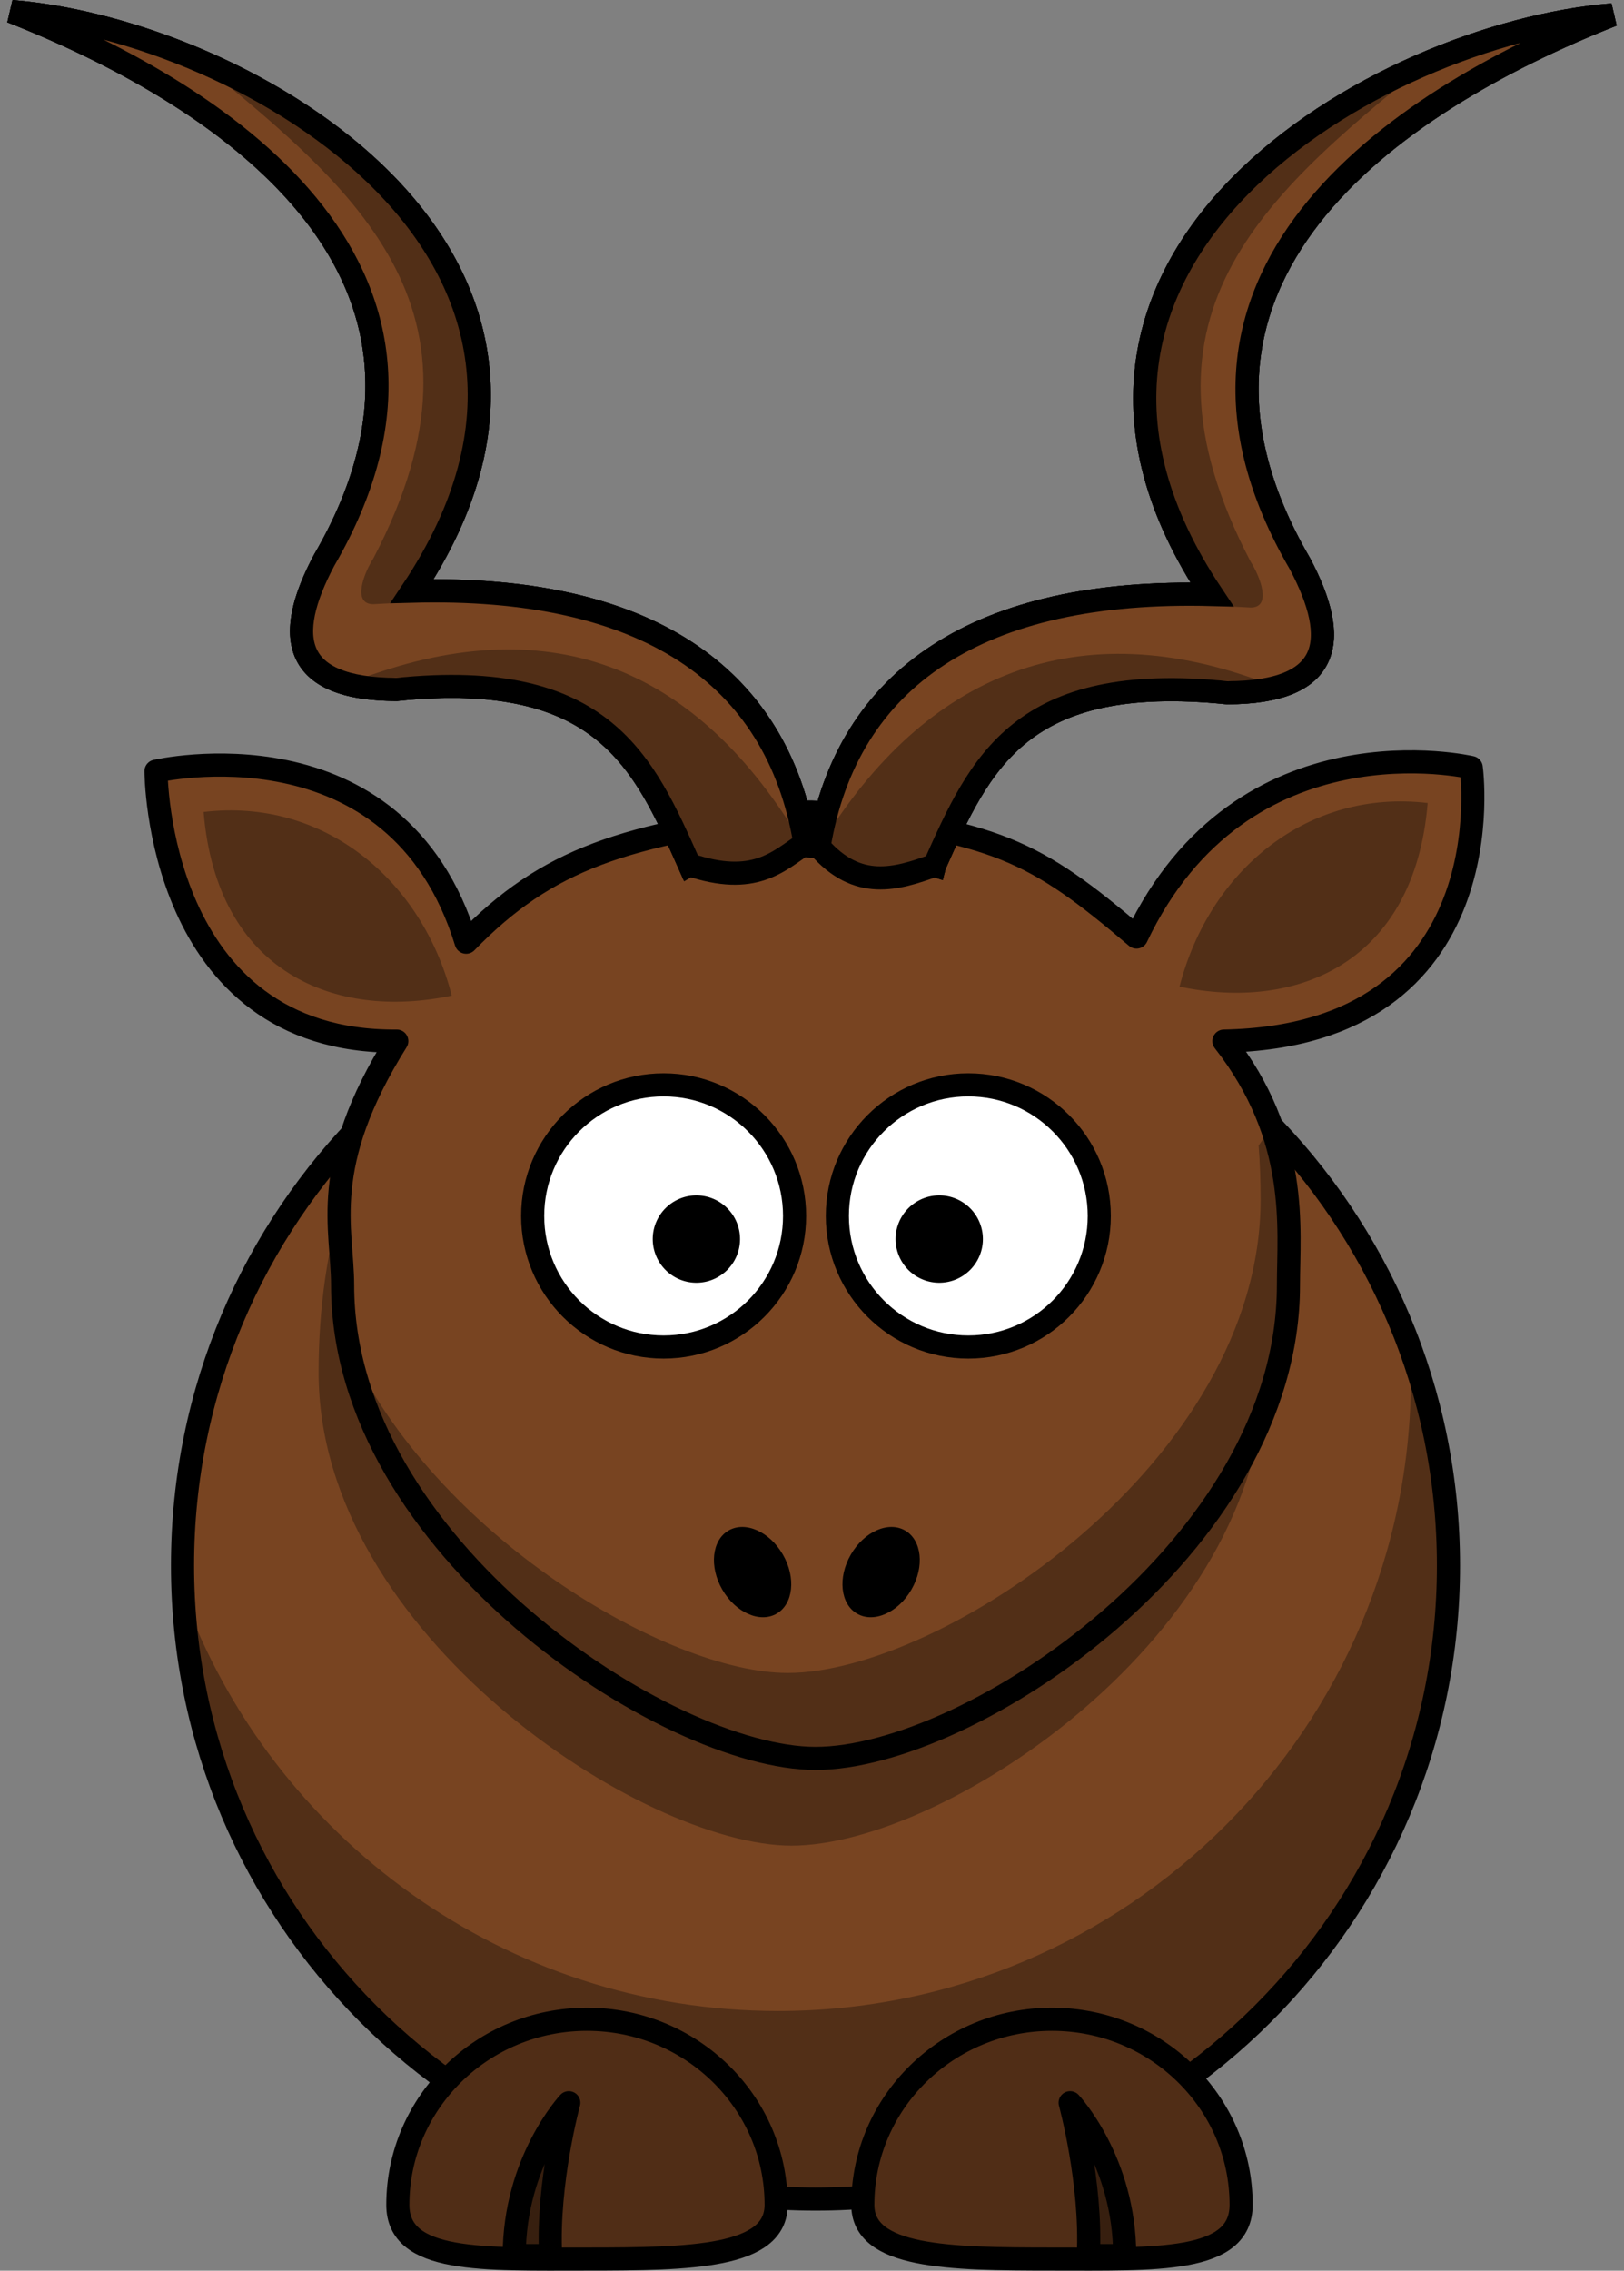
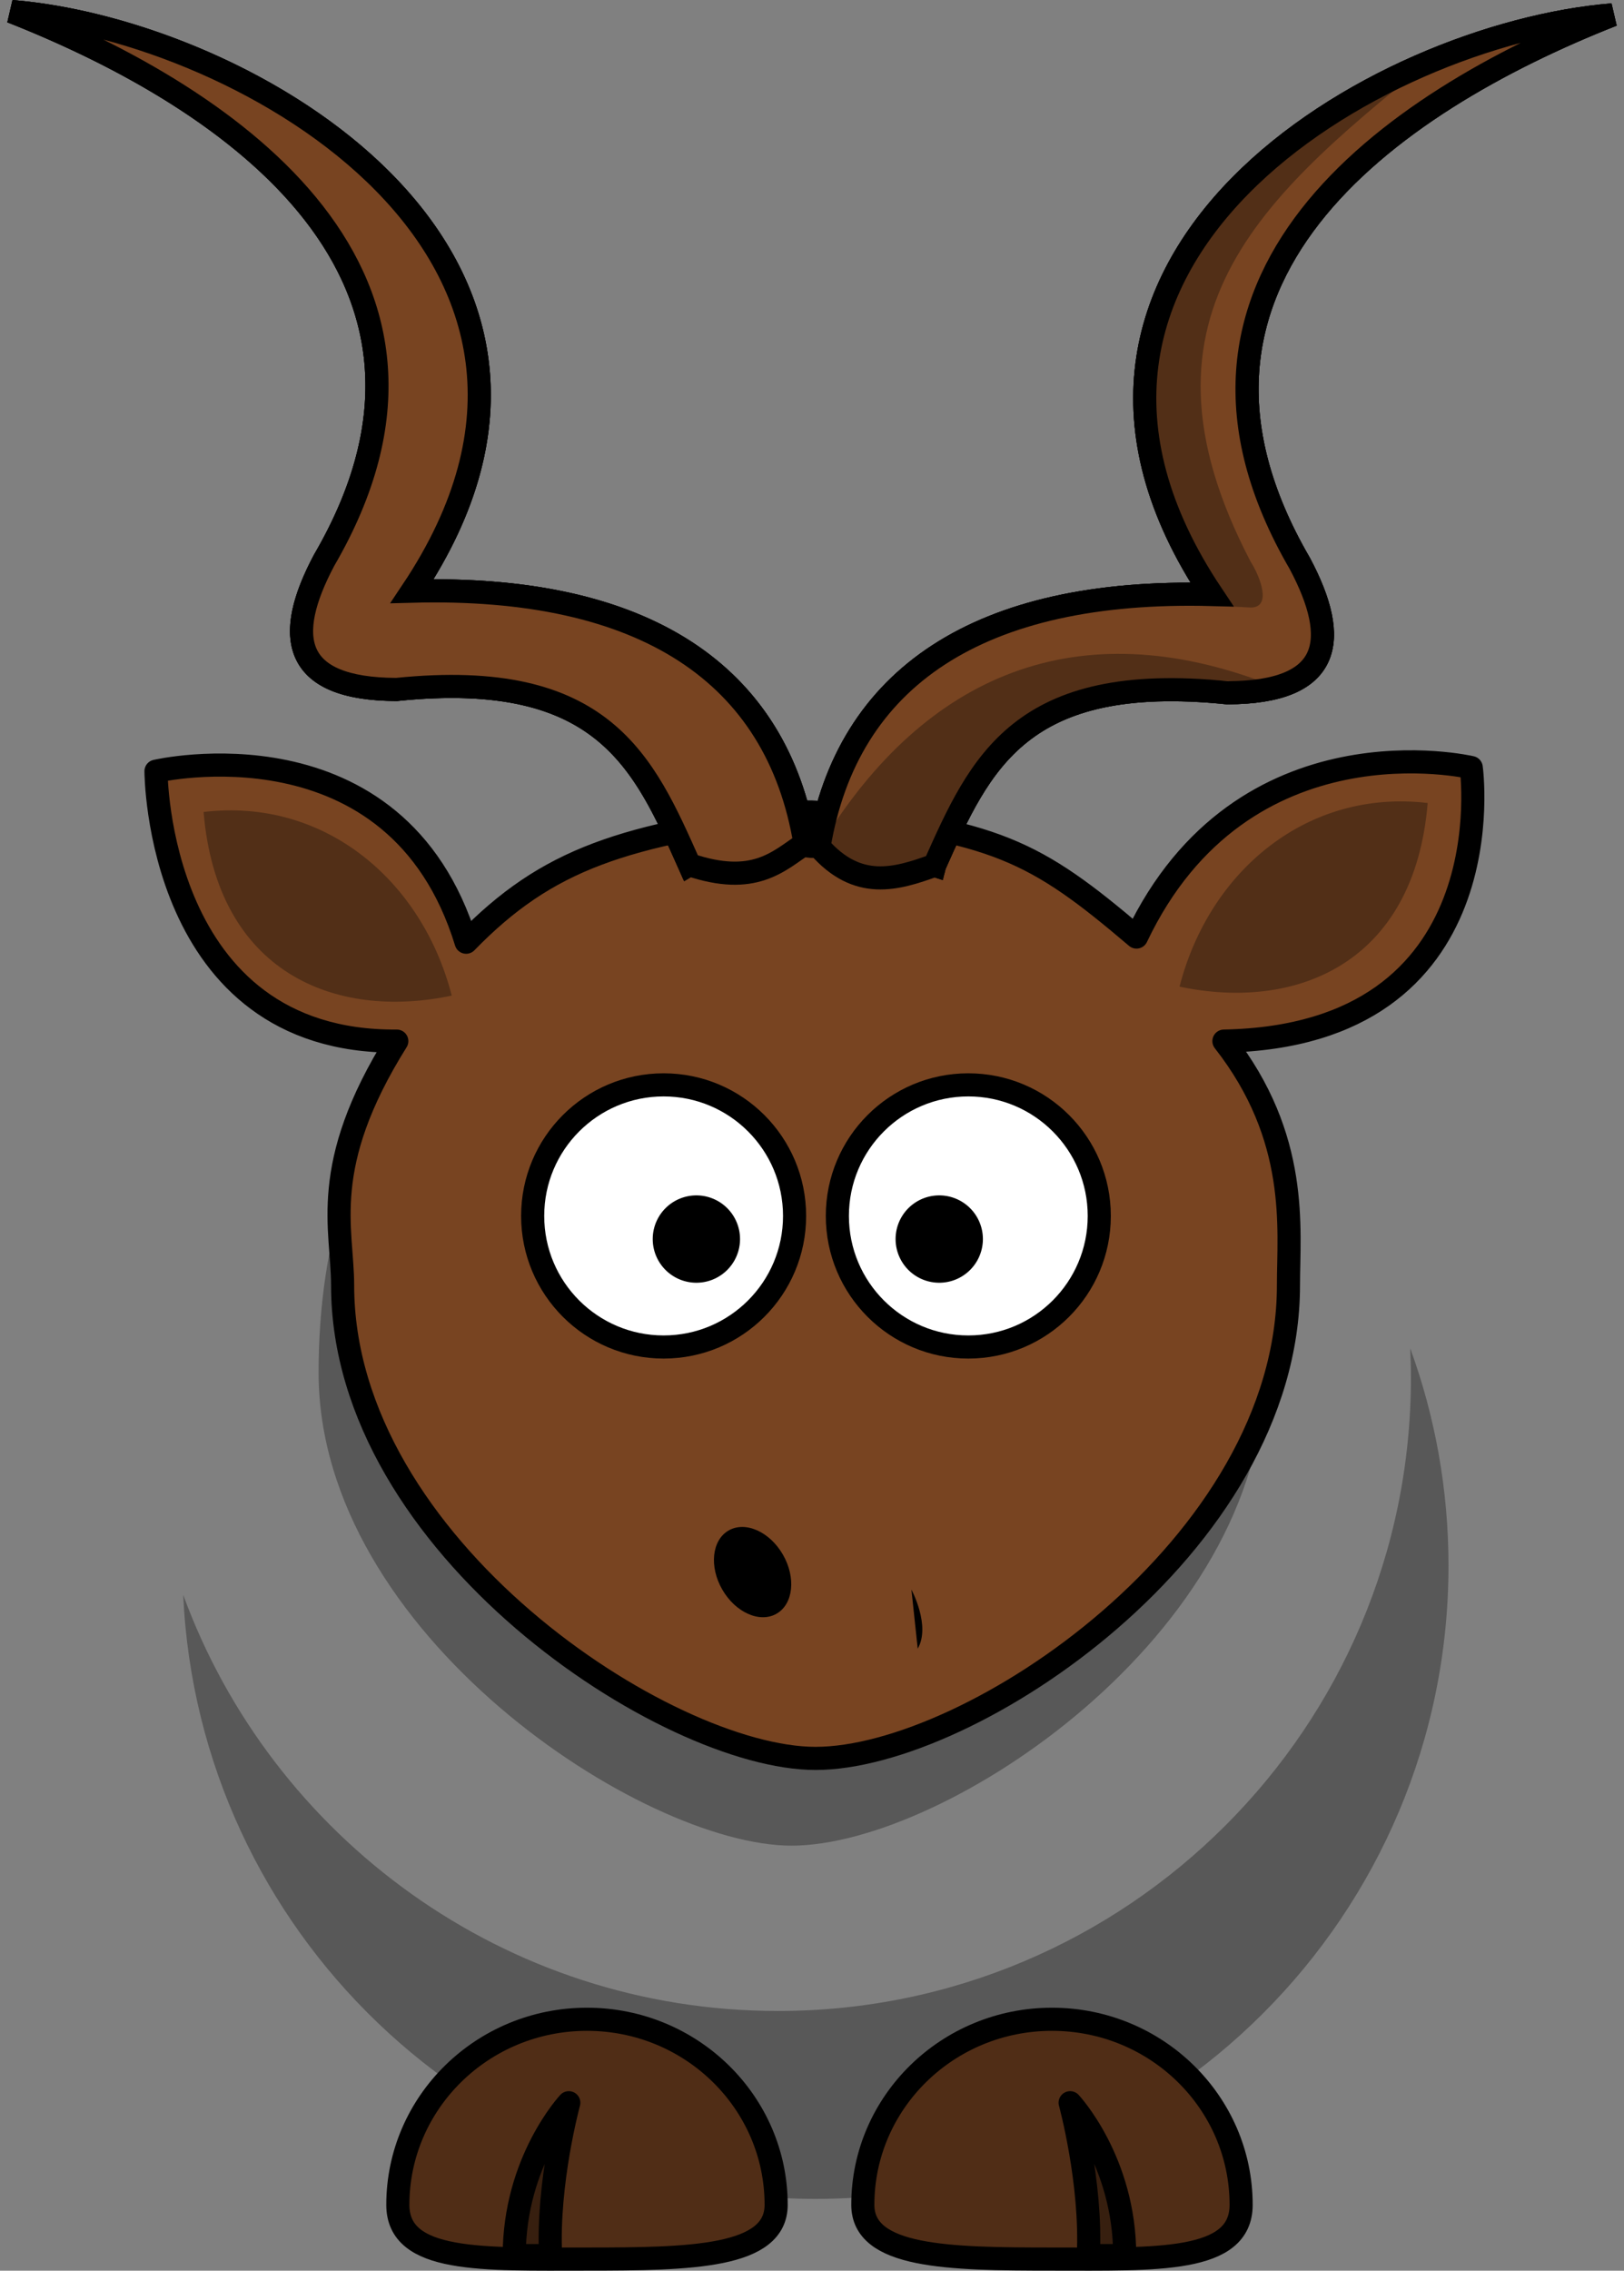
<svg xmlns="http://www.w3.org/2000/svg" viewBox="0 0 281.05 392.74" version="1.0">
  <rect x="0" y="0" width="281.05" height="392.74" fill="#808080" stroke="none" />
-   <path d="M250.67 270.78c.018 60.508-49.029 109.57-109.54 109.57-60.508 0-109.55-49.061-109.54-109.57-.018-60.508 49.029-109.57 109.54-109.57 60.508 0 109.55 49.061 109.54 109.57z" stroke-linejoin="round" stroke="#000" stroke-linecap="round" stroke-width="4" fill="#784421" />
  <path d="M244.05 233.2c.077 1.682.125 3.393.125 5.094 0 60.464-49.067 109.53-109.53 109.53-47.262 0-87.591-30-102.94-71.97 2.654 58.113 50.674 104.47 109.44 104.47 60.464 0 109.53-49.066 109.53-109.53 0-13.201-2.338-25.87-6.625-37.593z" fill-opacity=".314" />
  <path d="M149.32 381.35c0 9.09 14.665 9.381 32.735 9.381s32.735.694 32.735-9.381c0-17.716-14.665-32.094-32.735-32.094s-32.735 14.378-32.735 32.094z" stroke-linejoin="round" stroke="#000" stroke-linecap="round" stroke-width="4" fill="#502d16" />
  <path d="M218.81 237.39c0 45.174-55.121 81.838-81.838 81.838-25.718 0-81.838-36.663-81.838-81.838 0-45.174 24.625-81.838 81.838-81.838 57.223 0 81.838 36.663 81.838 81.838z" fill-opacity=".314" />
  <path d="M194.64 390.13c0-16.368-9.443-26.44-9.443-26.44s3.777 13.849 3.148 26.44h6.295z" stroke-linejoin="round" fill-rule="evenodd" fill-opacity=".314" stroke="#000" stroke-width="4" />
  <path d="M138.48 140.48c-30.577 3.742-43.774 8.075-57.81 22.487-12.044-39.28-53.674-29.579-53.674-29.579s.034 47.007 41.674 46.684c-13.583 21.684-9.378 32.421-9.378 42.221 0 45.174 56.126 81.844 81.844 81.844 26.717 0 81.844-36.669 81.844-81.844 0-9.8 1.968-25.457-11.167-42.221 49.231-.942 42.8-47.316 42.8-47.316s-39.565-9.322-57.93 29.317c-17.536-14.911-24.42-18.461-55.546-21.593-.89-.09-1.778-.018-2.656 0z" stroke-linejoin="round" stroke="#000" stroke-linecap="round" stroke-width="4" fill="#784421" />
  <path d="M137.51 210.31c.004 12.519-10.144 22.67-22.663 22.67s-22.667-10.151-22.663-22.67c-.004-12.519 10.144-22.67 22.663-22.67s22.666 10.151 22.663 22.67zM190.24 210.31c.004 12.519-10.144 22.67-22.663 22.67s-22.667-10.151-22.663-22.67c-.004-12.519 10.144-22.67 22.663-22.67s22.666 10.151 22.663 22.67z" stroke-linejoin="round" stroke="#000" stroke-linecap="round" stroke-width="4" fill="#fff" />
  <path d="M170.1 214.31a7.554 7.554 0 11-15.108 0 7.554 7.554 0 1115.108 0zM128.07 214.31a7.554 7.554 0 11-15.108 0 7.554 7.554 0 1115.108 0z" />
-   <path d="M219.69 195.48l-1.875 2.656c.249 3.076.344 6.203.344 9.375 0 45.174-55.127 81.844-81.844 81.844-20.706 0-61.097-23.756-76.062-56.594 7.616 40.246 57.172 71.375 80.875 71.375 26.717 0 81.844-36.669 81.844-81.844 0-9.391-1.076-18.41-3.281-26.812z" fill-opacity=".314" />
  <path d="M134.32 381.35c0 9.09-14.665 9.381-32.735 9.381s-32.735.694-32.735-9.381c0-17.716 14.665-32.094 32.735-32.094s32.735 14.378 32.735 32.094z" stroke-linejoin="round" stroke="#000" stroke-linecap="round" stroke-width="4" fill="#502d16" />
  <path d="M88.995 390.13c0-16.368 9.443-26.44 9.443-26.44s-3.777 13.849-3.148 26.44h-6.295z" stroke-linejoin="round" fill-rule="evenodd" fill-opacity=".314" stroke="#000" stroke-width="4" />
-   <path d="M157.73 274.94c-2.293 3.973-6.5 5.839-9.397 4.166-2.896-1.672-3.385-6.249-1.09-10.22 2.293-3.974 6.5-5.84 9.397-4.167s3.384 6.249 1.09 10.221zM125 274.94c2.293 3.973 6.5 5.839 9.397 4.166 2.896-1.672 3.385-6.249 1.09-10.22-2.293-3.974-6.5-5.84-9.397-4.167s-3.384 6.249-1.09 10.221z" />
+   <path d="M157.73 274.94s3.384 6.249 1.09 10.221zM125 274.94c2.293 3.973 6.5 5.839 9.397 4.166 2.896-1.672 3.385-6.249 1.09-10.22-2.293-3.974-6.5-5.84-9.397-4.167s-3.384 6.249-1.09 10.221z" />
  <path d="M161.74 149.66c7.895-17.698 14.854-33.497 50.68-29.836 17.988-.054 19.627-9.03 12.525-22.367-28.469-48.899 15.228-79.569 54.107-94.88-40.622 3.282-108.14 42.187-69.316 100.25-40.27-1.073-63.152 14.338-67.995 43.631 6.666.52 13.333 1.037 19.999 3.204z" stroke="#000" stroke-width="4" fill="#784421" />
  <path d="M142.19 145.9c17.988-29.346 44.326-40.348 77.497-27.519-24.479-2.268-47.412-3.288-56.937 30.999l-20.56-3.48zM211.23 104.8c-29.513-44.799-4.33-73.735 38.471-96.01-29.928 24.122-56.057 44.798-33.271 88.349 1.665 2.6 3.735 7.96 0 7.94l-5.2-.28z" fill-opacity=".314" />
  <path d="M119.31 149.56c-7.89-17.7-14.85-33.97-50.678-30.31-17.987-.06-19.627-9.03-12.525-22.37C84.576 47.981 40.878 17.312 2 2c40.622 3.282 108.14 42.187 69.316 100.25 40.27-1.073 63.152 14.338 67.995 43.631a110.984 110.984 0 00-19.999 3.678z" stroke="#000" stroke-width="4" fill="#784421" />
  <path d="M137.91 144.38c-17.99-29.35-43.375-39.4-76.546-26.58 24.479-2.268 47.412-2.814 56.937 31.473l19.612-4.903zM69.824 104.22c29.513-44.797 4.33-73.733-38.471-96.008C61.281 32.334 87.41 53.01 64.624 96.561c-1.665 2.6-3.735 7.96 0 7.94l5.2-.28zM204.13 170.65c5.198-20.184 22.256-34.217 42.944-31.761-2.301 27.827-22.814 36.027-42.944 31.761zM78.179 172.2c-5.198-20.18-22.256-34.22-42.944-31.76 2.301 27.827 22.814 36.027 42.944 31.761z" fill-opacity=".314" />
  <path d="M119.31 149.56c-7.89-17.7-14.85-33.97-50.678-30.31-17.987-.06-19.627-9.03-12.525-22.37C84.576 47.981 40.878 17.312 2 2c40.622 3.282 108.14 42.187 69.316 100.25 40.27-1.073 63.152 14.338 67.995 43.631a110.984 110.984 0 00-19.999 3.678z" stroke="#000" stroke-width="4" fill="#784421" />
  <path d="M137.91 144.38c-17.99-29.35-43.375-39.4-76.546-26.58 24.479-2.268 47.412-2.814 56.937 31.473l19.612-4.903zM69.824 104.22c29.513-44.797 4.33-73.733-38.471-96.008C61.281 32.334 87.41 53.01 64.624 96.561c-1.665 2.6-3.735 7.96 0 7.94l5.2-.28z" fill-opacity=".314" />
  <path d="M119.31 149.56c-7.89-17.7-14.85-33.97-50.678-30.31-17.987-.06-19.627-9.03-12.525-22.37C84.576 47.981 40.878 17.312 2 2c40.622 3.282 108.14 42.187 69.316 100.25 40.27-1.073 63.152 14.338 67.995 43.631-4.637 3.138-8.822 7.449-19.999 3.678z" stroke="#000" stroke-width="4" fill="#784421" />
-   <path d="M137.91 144.38c-17.99-29.35-43.375-39.4-76.546-26.58 24.479-2.268 47.412-2.814 56.937 31.473 7.676 1.022 14.461-.033 19.612-4.903zM69.824 104.22c29.513-44.797 4.33-73.733-38.471-96.008C61.281 32.334 87.41 53.01 64.624 96.561c-1.665 2.6-3.735 7.96 0 7.94l5.2-.28z" fill-opacity=".314" />
  <path d="M161.74 149.66c7.895-17.698 14.854-33.497 50.68-29.836 17.988-.054 19.627-9.03 12.525-22.367-28.469-48.899 15.228-79.569 54.107-94.88-40.622 3.282-108.14 42.187-69.316 100.25-40.27-1.073-63.152 14.338-67.995 43.631 6.666.52 13.333 1.037 19.999 3.204z" stroke="#000" stroke-width="4" fill="#784421" />
  <path d="M142.19 145.9c17.988-29.346 44.326-40.348 77.497-27.519-24.479-2.268-47.412-3.288-56.937 30.999l-20.56-3.48zM211.23 104.8c-29.513-44.799-4.33-73.735 38.471-96.01-29.928 24.122-56.057 44.798-33.271 88.349 1.665 2.6 3.735 7.96 0 7.94l-5.2-.28z" fill-opacity=".314" />
  <path d="M161.74 149.66c7.895-17.698 14.854-33.497 50.68-29.836 17.988-.054 19.627-9.03 12.525-22.367-28.469-48.899 15.228-79.569 54.107-94.88-40.622 3.282-108.14 42.187-69.316 100.25-40.27-1.073-63.152 14.338-67.995 43.631 6.666 7.613 13.333 5.638 19.999 3.204z" stroke="#000" stroke-width="4" fill="#784421" />
  <path d="M142.19 145.9c17.988-29.346 44.326-40.348 77.497-27.519-24.479-2.268-47.412-3.288-56.937 30.999-6.854 1.011-13.707 2.09-20.56-3.48zM211.23 104.8c-29.513-44.799-4.33-73.735 38.471-96.01-29.928 24.122-56.057 44.798-33.271 88.349 1.665 2.6 3.735 7.96 0 7.94l-5.2-.28z" fill-opacity=".314" />
</svg>